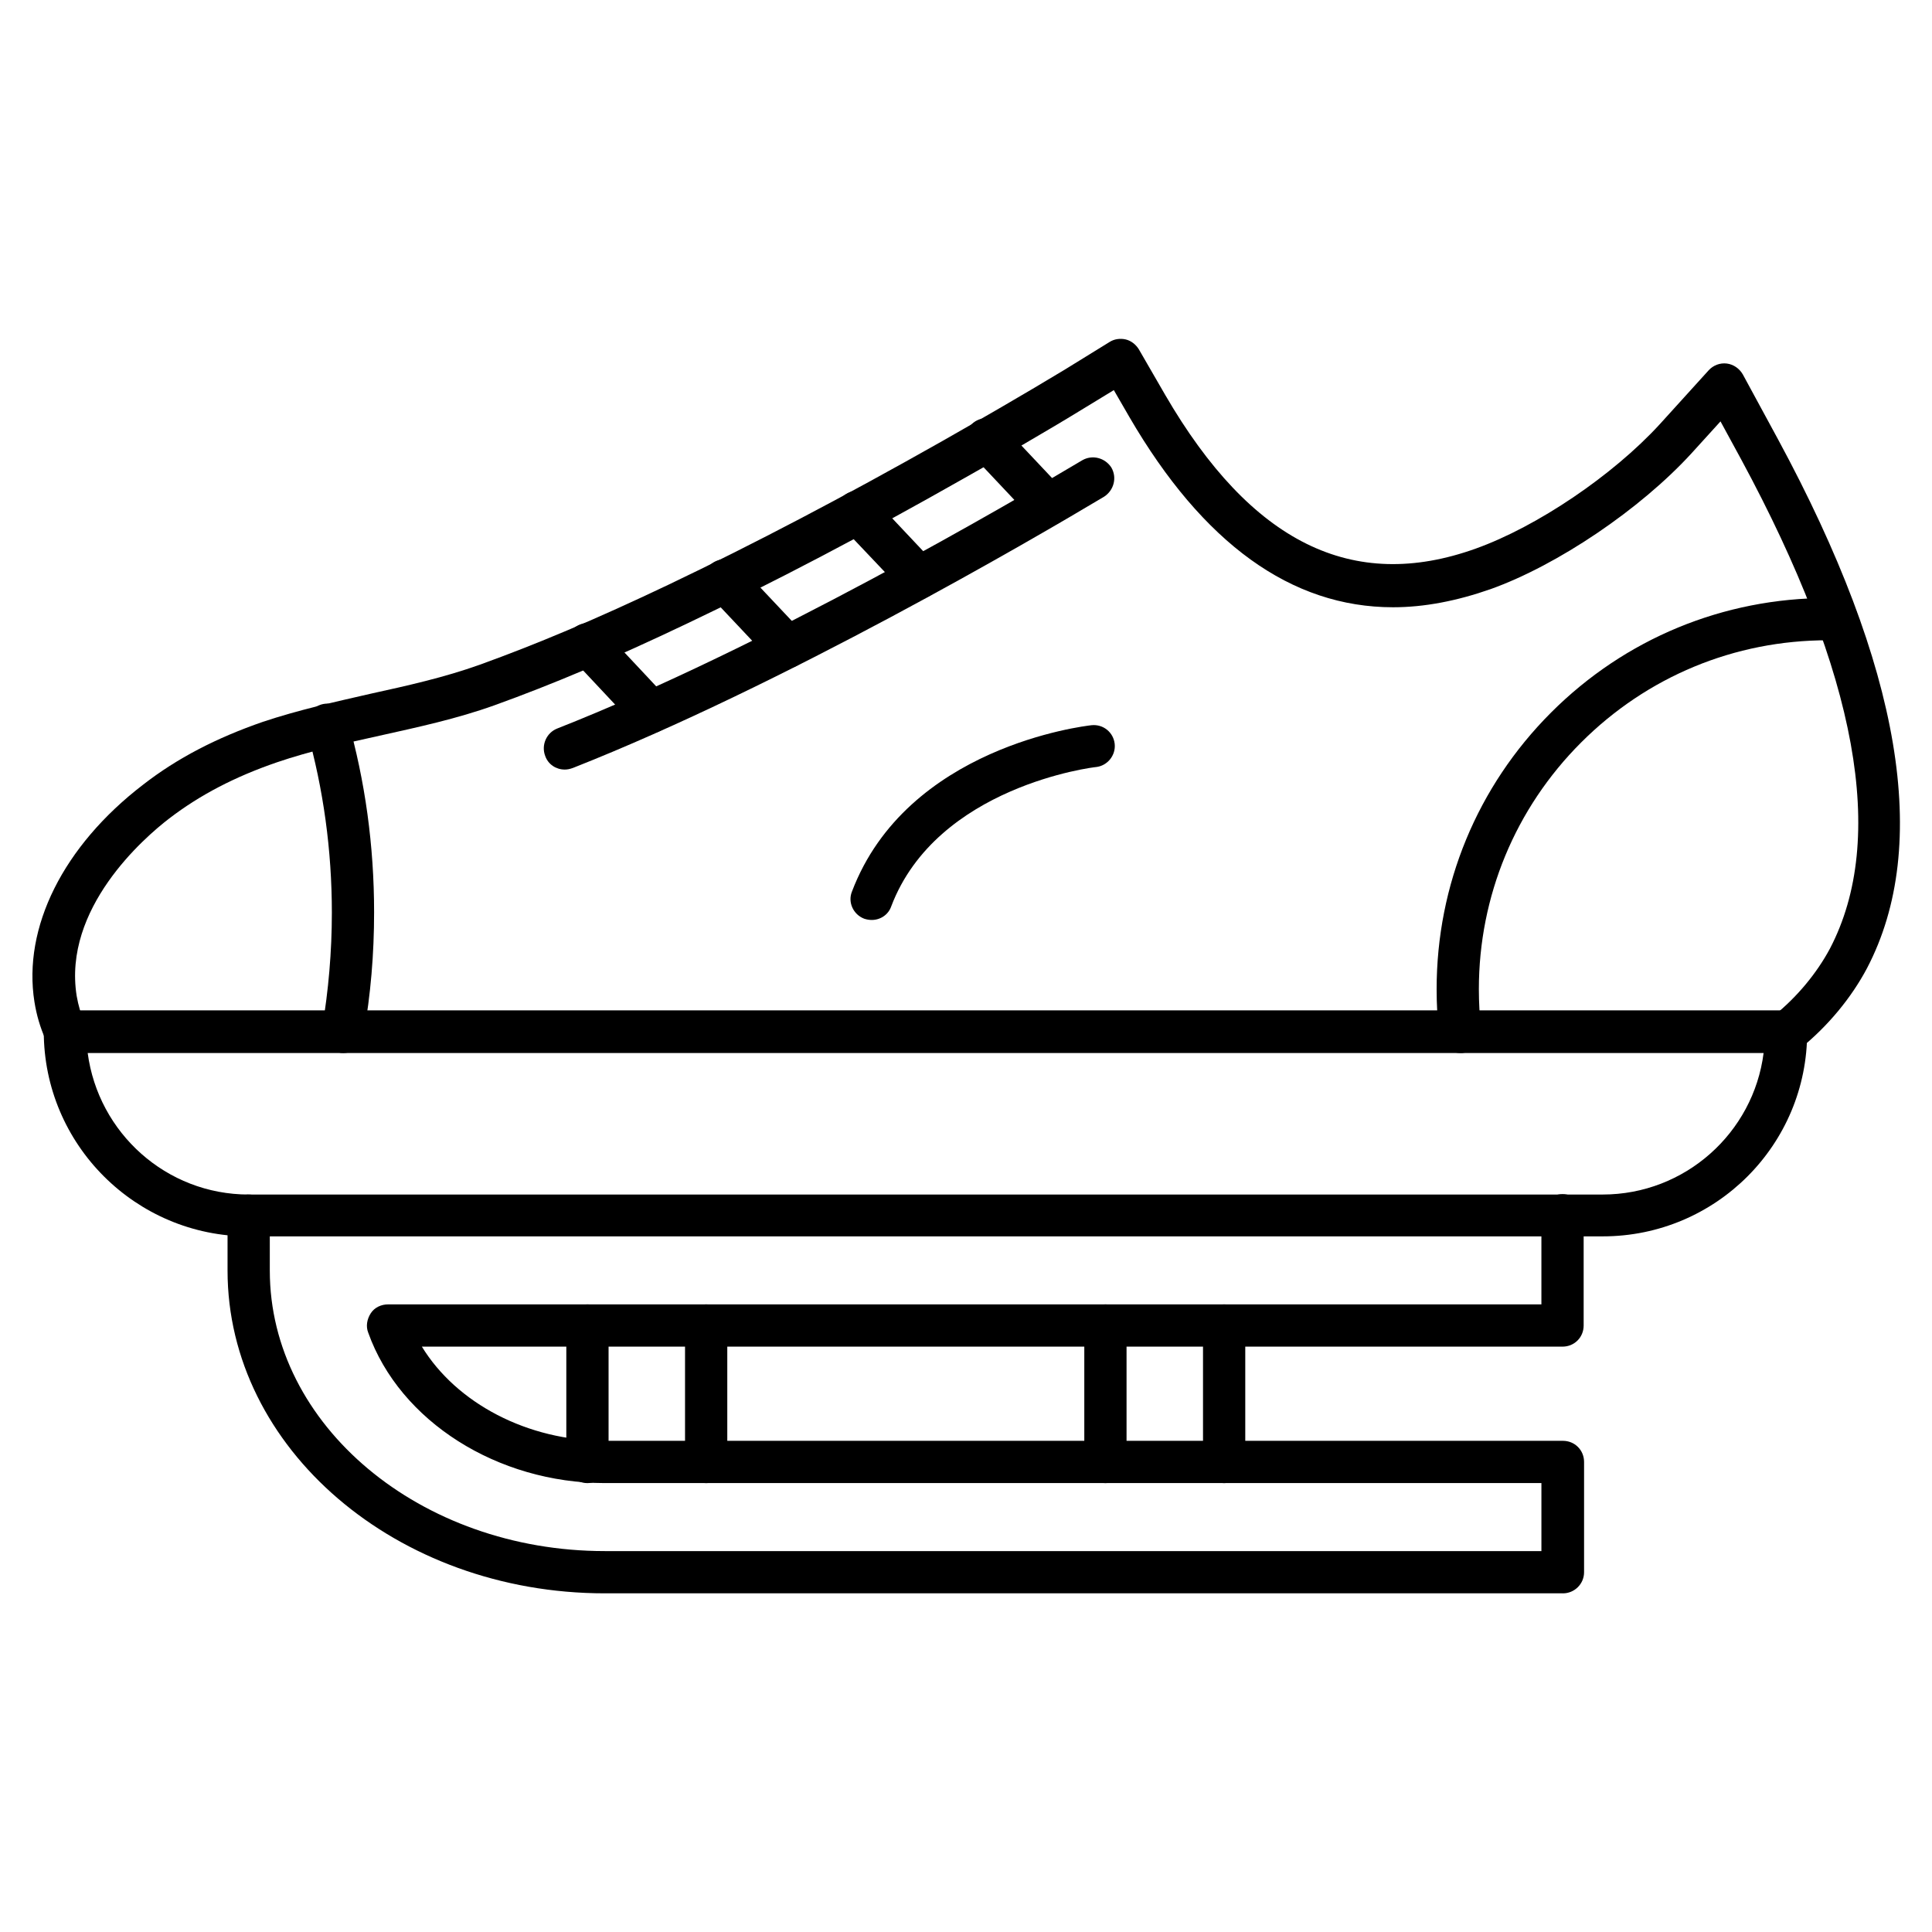
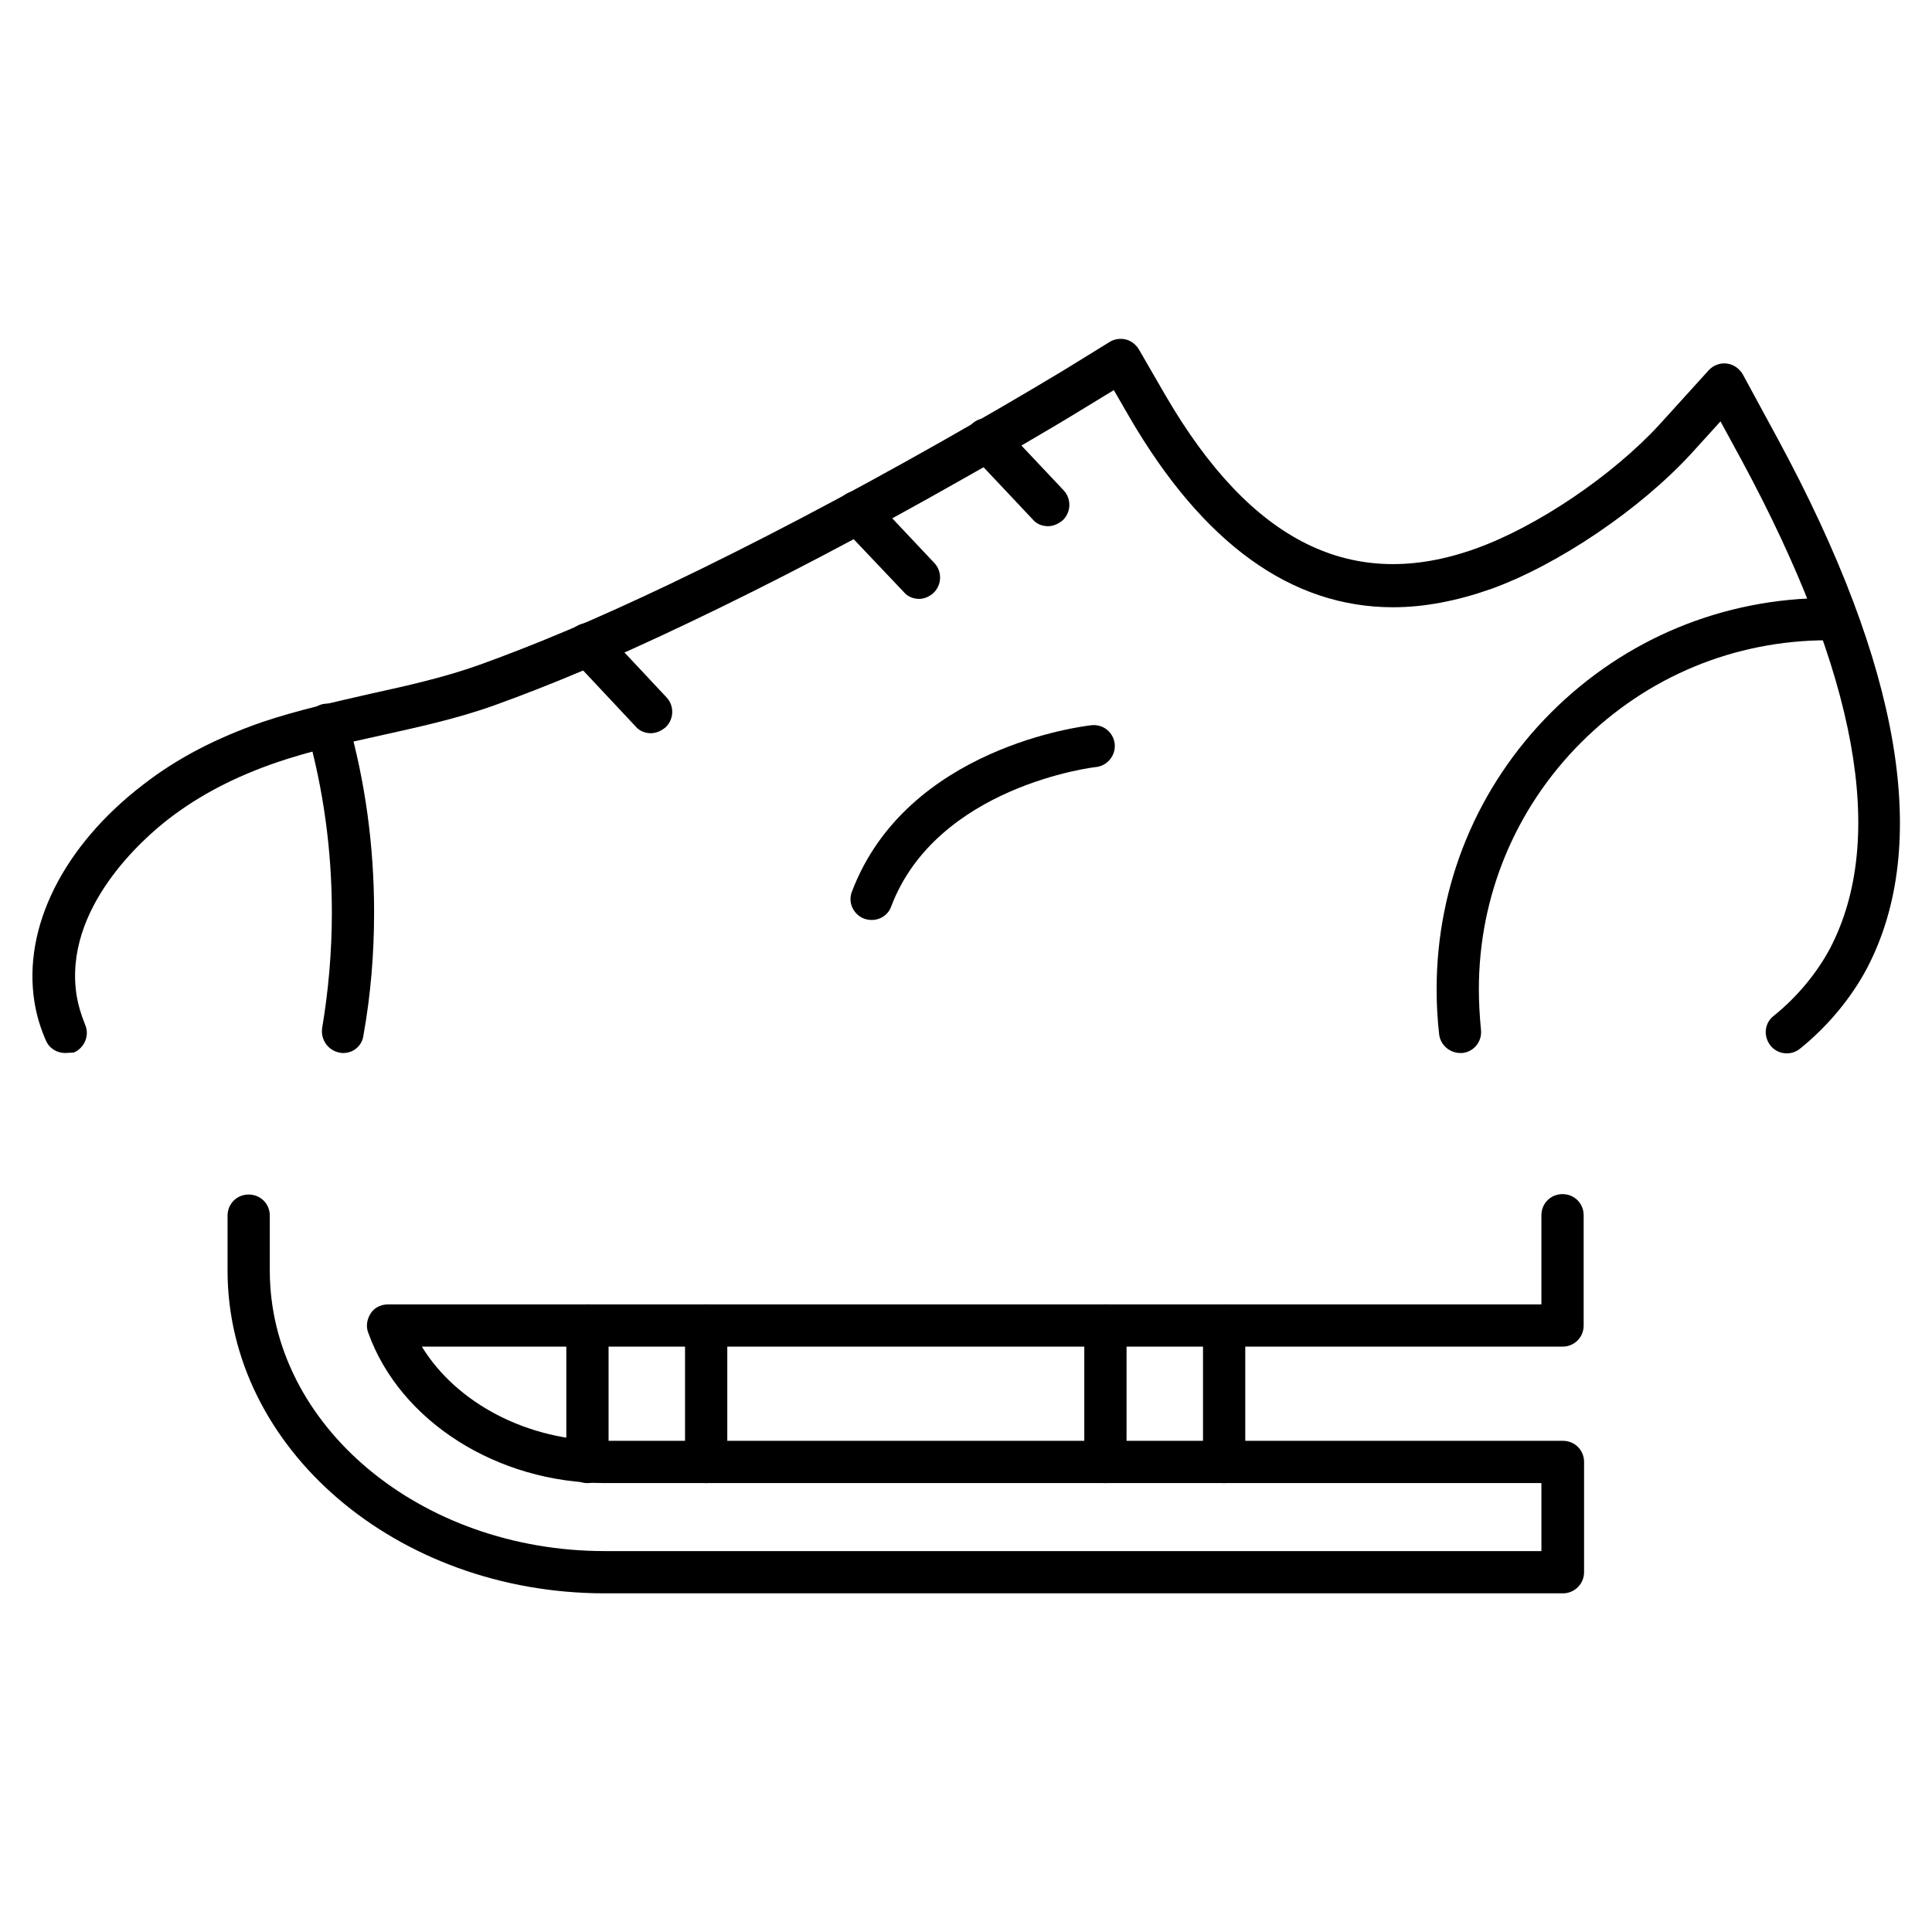
<svg xmlns="http://www.w3.org/2000/svg" fill="#000000" width="800px" height="800px" version="1.1" viewBox="144 144 512 512">
  <g>
    <path d="m161.3 423.06c-2.238 0-4.254-1.23-5.148-3.359-1.566-3.582-2.465-6.719-3.023-10.188-3.137-19.703 7.613-41.312 28.773-57.547 9.07-7.055 19.48-12.426 31.797-16.684 9.406-3.137 19.031-5.262 28.324-7.391 10.188-2.238 19.703-4.367 29.109-7.727 14.891-5.375 30.898-12.09 50.156-21.273 22.504-10.746 46.238-23.176 72.547-38.066 9.629-5.484 20.938-11.98 32.242-18.809l11.98-7.391c1.23-0.785 2.801-1.008 4.254-0.672 1.457 0.336 2.688 1.344 3.469 2.574l7.055 12.203c22.727 39.074 49.598 52.395 82.289 40.641 16.234-5.82 36.273-19.367 48.703-32.914l12.988-14.324c1.23-1.344 3.023-2.016 4.812-1.793 1.793 0.223 3.359 1.344 4.254 2.91l9.293 17.129c32.691 60.457 40.641 107.59 23.625 140.17-4.141 7.836-10.41 15.449-17.801 21.383-2.352 1.902-5.934 1.566-7.836-0.895-1.902-2.465-1.566-5.934 0.895-7.836 6.156-4.926 11.418-11.309 14.891-17.801 15.227-29.109 7.277-72.66-23.512-129.65l-5.484-10.078-7.727 8.508c-13.547 14.777-35.379 29.559-53.18 35.938-8.957 3.137-17.578 4.812-25.863 4.812-26.98 0-50.383-16.906-69.863-50.383l-4.141-7.164-7.164 4.367c-11.309 6.941-22.84 13.547-32.578 19.031-26.422 15.004-50.383 27.543-73.219 38.402-19.703 9.406-35.938 16.234-51.164 21.719-9.965 3.582-20.375 5.82-30.453 8.062-9.07 2.016-18.359 4.031-27.207 7.055-11.082 3.805-20.375 8.621-28.551 14.891-6.719 5.148-28.215 23.848-24.52 47.023 0.449 2.574 1.121 4.812 2.238 7.613 1.23 2.801-0.113 6.156-3.023 7.391-0.781 0.004-1.566 0.117-2.238 0.117z" />
    <path d="m234.97 423.06c-0.336 0-0.672 0-1.008-0.113-3.023-0.559-5.039-3.469-4.59-6.492 1.68-9.965 2.574-20.266 2.574-30.562 0-16.57-2.238-32.805-6.606-48.254-0.895-3.023 0.895-6.047 3.805-6.941 3.023-0.895 6.047 0.895 6.941 3.805 4.703 16.457 7.055 33.699 7.055 51.277 0 10.973-0.895 21.832-2.801 32.469-0.332 2.91-2.684 4.812-5.371 4.812z" />
    <path d="m530.99 423.06c-2.801 0-5.262-2.129-5.598-4.926-0.449-3.918-0.672-7.949-0.672-11.98 0-27.652 10.746-53.738 30.34-73.332s45.68-30.34 73.332-30.34h2.465c3.137 0.113 5.598 2.688 5.484 5.711-0.113 3.023-2.688 5.484-5.711 5.484h-2.238c-24.742 0-47.918 9.629-65.383 27.094-17.465 17.465-27.094 40.754-27.094 65.383 0 3.582 0.223 7.164 0.559 10.746 0.336 3.023-1.793 5.82-4.926 6.156-0.109 0.004-0.332 0.004-0.559 0.004z" />
    <path d="m421.72 283.45c-1.457 0-3.023-0.559-4.031-1.793l-16.348-17.352c-2.129-2.238-2.016-5.82 0.223-7.949 2.238-2.129 5.82-2.016 7.949 0.223l16.348 17.352c2.129 2.238 2.016 5.82-0.223 7.949-1.23 1.012-2.574 1.57-3.918 1.57z" />
-     <path d="m293.64 347.94c-2.238 0-4.367-1.344-5.148-3.582-1.121-2.91 0.336-6.156 3.137-7.277 54.859-21.609 120.36-59.898 139.16-71.094 2.688-1.566 6.047-0.672 7.727 1.902 1.566 2.688 0.672 6.047-1.902 7.727-18.922 11.309-85.086 49.934-140.73 71.875-0.906 0.34-1.578 0.449-2.246 0.449z" />
    <path d="m387.57 302.71c-1.457 0-3.023-0.559-4.031-1.793l-16.457-17.352c-2.129-2.238-2.016-5.82 0.223-7.949 2.238-2.129 5.82-2.016 7.949 0.223l16.348 17.352c2.129 2.238 2.016 5.82-0.223 7.949-1.121 1.012-2.465 1.57-3.809 1.57z" />
-     <path d="m352.53 321.07c-1.457 0-3.023-0.559-4.031-1.793l-16.57-17.578c-2.129-2.238-2.016-5.82 0.223-7.949 2.238-2.129 5.82-2.016 7.949 0.223l16.57 17.578c2.129 2.238 2.016 5.82-0.223 7.949-1.117 1.125-2.574 1.57-3.918 1.57z" />
    <path d="m316.48 338.31c-1.457 0-3.023-0.559-4.031-1.793l-16.793-17.914c-2.129-2.238-2.016-5.82 0.223-7.949s5.82-2.016 7.949 0.223l16.793 17.914c2.129 2.238 2.016 5.82-0.223 7.949-1.23 1.012-2.574 1.57-3.918 1.57z" />
    <path d="m375.03 387.8c-0.672 0-1.344-0.113-2.016-0.336-2.91-1.121-4.367-4.367-3.246-7.164 14.555-38.402 61.578-43.887 63.48-44.109 3.137-0.336 5.82 1.902 6.156 4.926 0.336 3.023-1.902 5.82-4.926 6.156-0.449 0-42.207 5.039-54.301 36.945-0.781 2.238-2.91 3.582-5.148 3.582z" />
-     <path d="m568.72 471.65h-358.82c-29.895 0-54.301-24.293-54.301-54.301 0-3.137 2.465-5.598 5.598-5.598h456.12c3.137 0 5.598 2.465 5.598 5.598 0.113 30.004-24.184 54.301-54.188 54.301zm-401.48-48.59c2.801 21.16 20.824 37.504 42.656 37.504h358.82c21.832 0 39.969-16.348 42.656-37.504z" />
    <path d="m558.2 566.25h-253.92c-55.195 0-99.977-38.402-99.977-85.535v-14.555c0-3.137 2.465-5.598 5.598-5.598 3.137 0 5.598 2.465 5.598 5.598v14.555c0 40.977 39.855 74.34 88.781 74.34h248.21v-18.023h-248.21c-28.438 0-54.301-16.348-62.695-39.855-0.672-1.68-0.336-3.582 0.672-5.148s2.801-2.352 4.59-2.352h305.64v-23.625c0-3.137 2.465-5.598 5.598-5.598 3.137 0 5.598 2.465 5.598 5.598v29.223c0 3.137-2.465 5.598-5.598 5.598l-302.29-0.004c9.18 15.004 27.988 24.965 48.59 24.965h253.81c3.137 0 5.598 2.465 5.598 5.598v29.223c0 3.137-2.574 5.598-5.598 5.598z" />
    <path d="m468.41 537.04c-3.137 0-5.598-2.465-5.598-5.598v-36.164c0-3.137 2.465-5.598 5.598-5.598 3.137 0 5.598 2.465 5.598 5.598v36.164c0 3.133-2.578 5.598-5.598 5.598zm-31.461 0c-3.137 0-5.598-2.465-5.598-5.598v-36.164c0-3.137 2.465-5.598 5.598-5.598 3.137 0 5.598 2.465 5.598 5.598v36.164c0 3.133-2.465 5.598-5.598 5.598z" />
    <path d="m331.14 537.04c-3.137 0-5.598-2.465-5.598-5.598v-36.164c0-3.137 2.465-5.598 5.598-5.598 3.137 0 5.598 2.465 5.598 5.598v36.164c0 3.133-2.574 5.598-5.598 5.598zm-31.461 0c-3.137 0-5.598-2.465-5.598-5.598v-36.164c0-3.137 2.465-5.598 5.598-5.598 3.137 0 5.598 2.465 5.598 5.598v36.164c0 3.133-2.461 5.598-5.598 5.598z" />
  </g>
</svg>